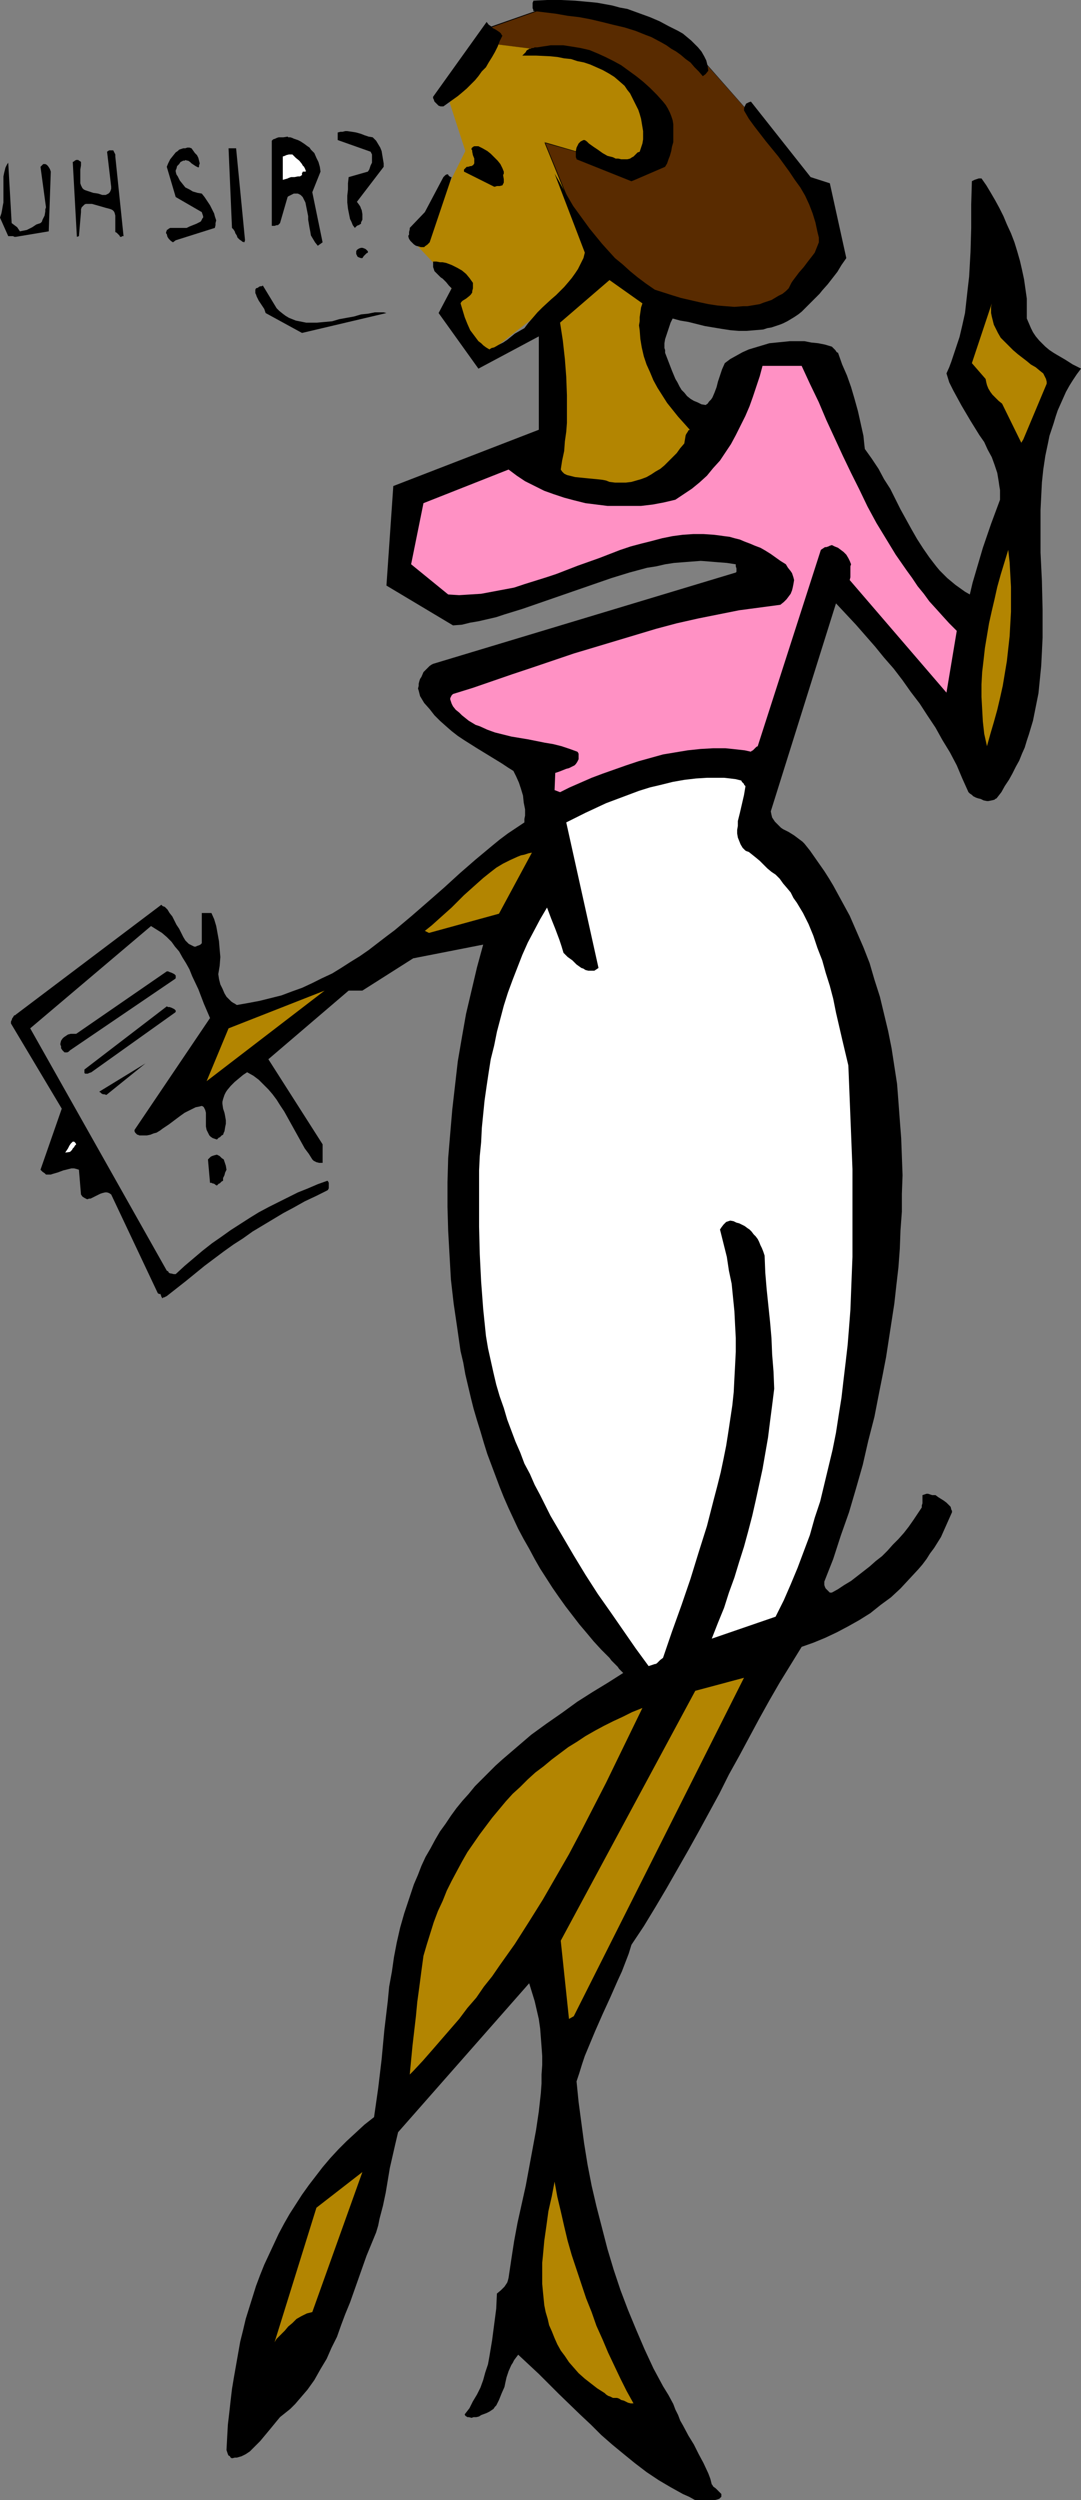
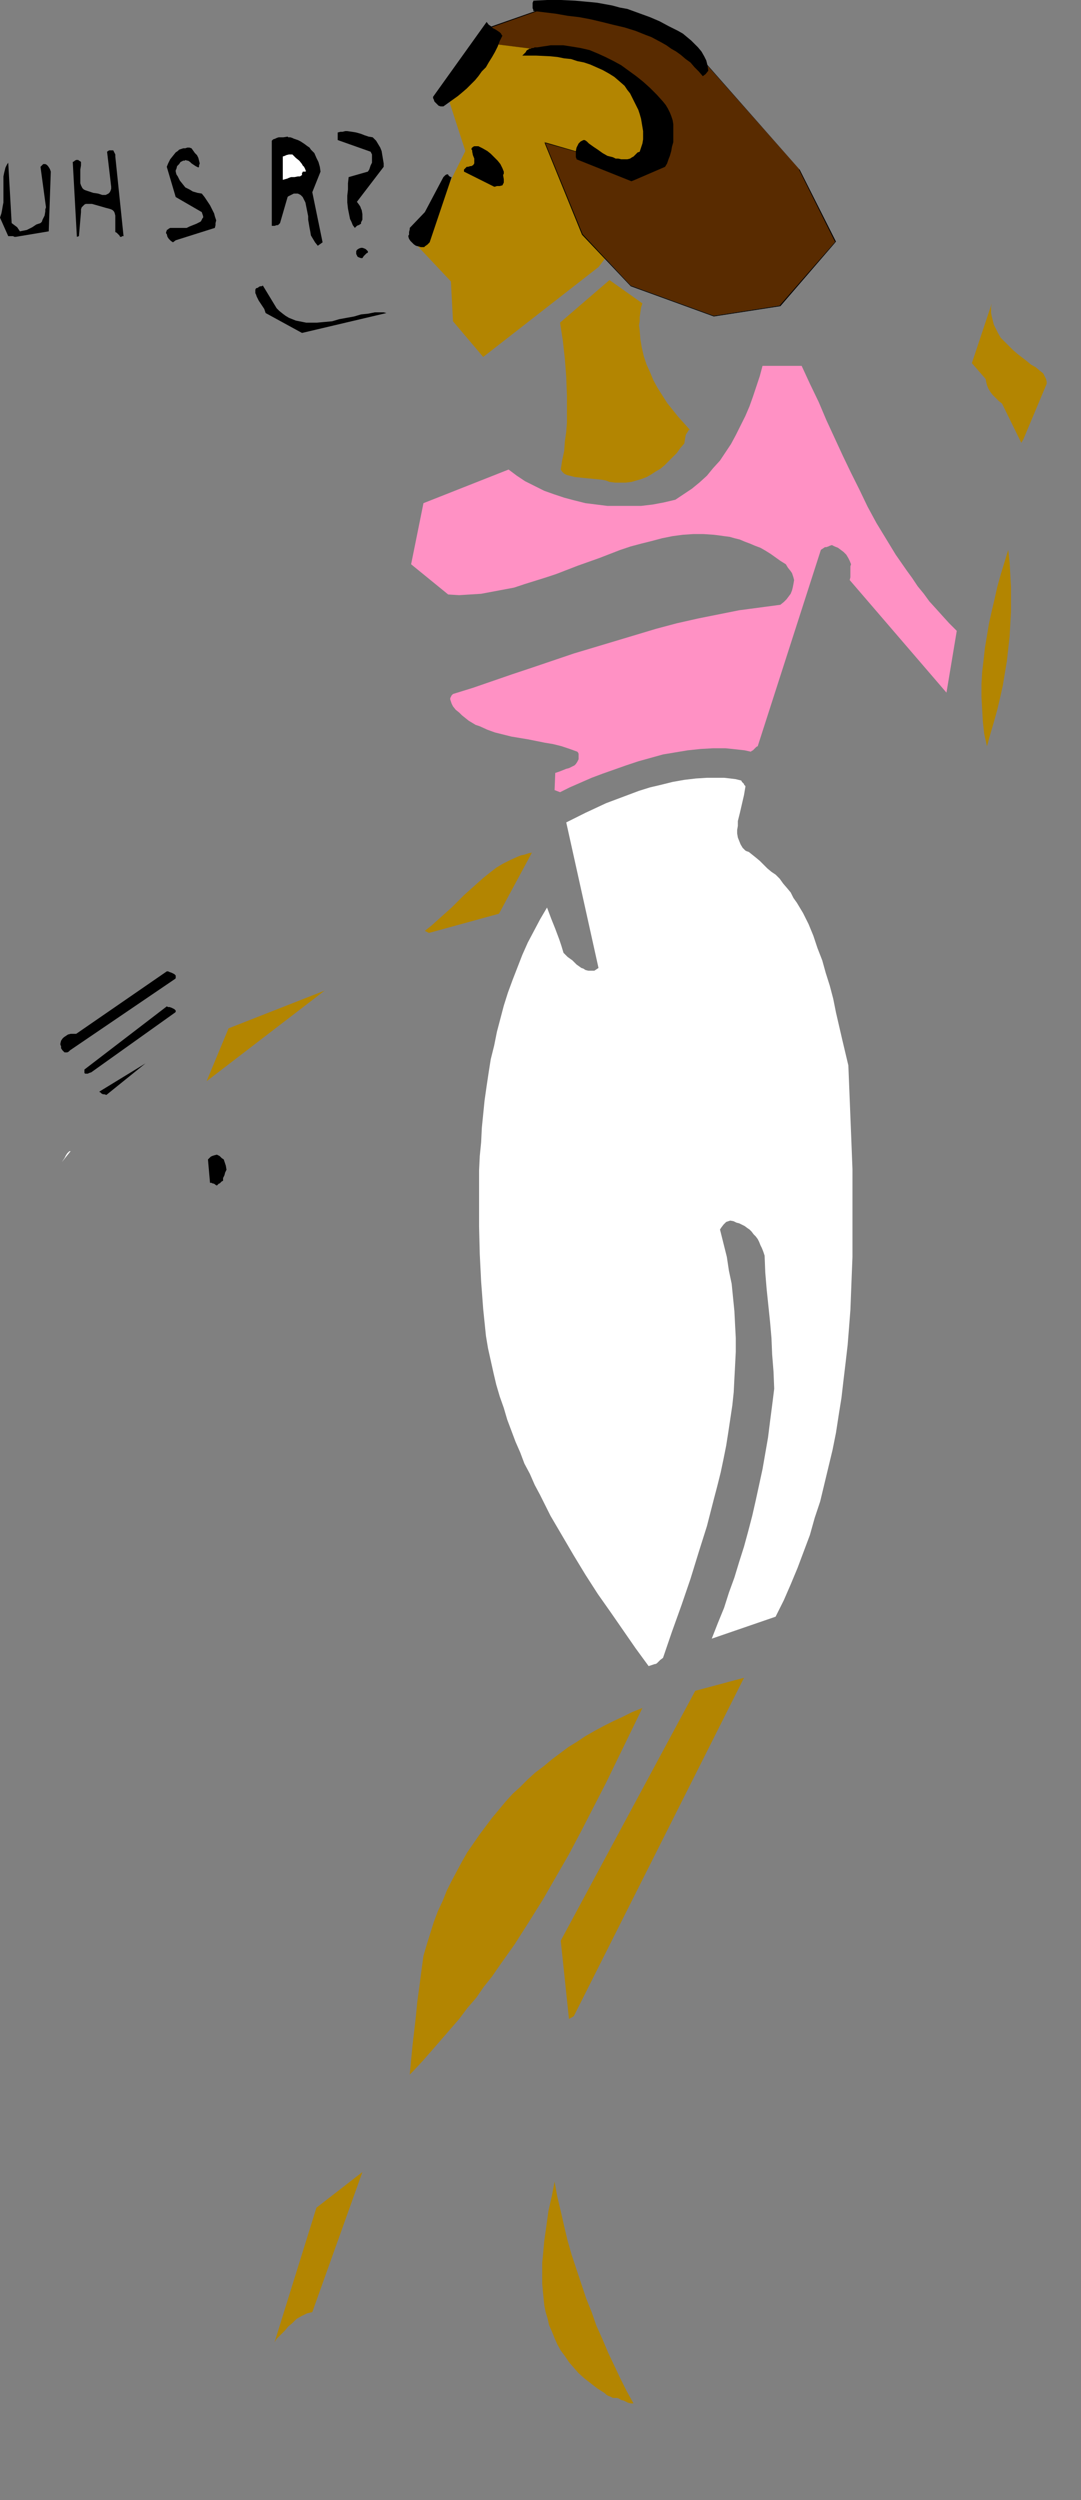
<svg xmlns="http://www.w3.org/2000/svg" xmlns:ns1="http://sodipodi.sourceforge.net/DTD/sodipodi-0.dtd" xmlns:ns2="http://www.inkscape.org/namespaces/inkscape" version="1.0" width="67.356mm" height="155.711mm" id="svg34" ns1:docname="Uh Sir.wmf">
  <rect width="100%" height="100%" fill="#808080" stroke="none" />
  <ns1:namedview id="namedview34" pagecolor="#ffffff" bordercolor="#000000" borderopacity="0.25" ns2:showpageshadow="2" ns2:pageopacity="0.0" ns2:pagecheckerboard="0" ns2:deskcolor="#d1d1d1" ns2:document-units="mm" />
  <defs id="defs1">
    <pattern id="WMFhbasepattern" patternUnits="userSpaceOnUse" width="6" height="6" x="0" y="0" />
  </defs>
  <path style="fill:#b38501;fill-opacity:1;fill-rule:evenodd;stroke:none" d="m 105.871,24.077 3.718,11.473 -11.153,22.461 7.758,8.241 0.485,9.372 7.112,8.403 27.155,-21.168 21.982,-28.44 -14.87,-22.946 -32.812,-3.717 z" id="path1" />
  <path style="fill:#592b00;fill-opacity:1;fill-rule:evenodd;stroke:none" d="m 116.377,10.342 16.487,2.101 15.194,5.494 6.465,16.967 -4.041,5.009 -22.144,-6.302 8.89,21.492 11.314,12.119 19.558,7.11 15.679,-2.424 L 196.709,56.88 188.304,39.913 164.221,12.766 141.43,2.424 128.014,1.939 114.76,6.625 Z" id="path2" />
  <path style="fill:#000000;fill-opacity:1;fill-rule:evenodd;stroke:none" d="m 116.215,10.342 16.648,2.101 v 0 l 15.194,5.494 v 0 l 6.304,16.967 v 0 l -3.879,5.009 v 0 l -22.306,-6.464 8.89,21.815 11.476,12.119 19.558,7.11 15.679,-2.424 L 196.871,56.88 188.304,39.913 164.221,12.604 141.43,2.262 128.014,1.939 l -13.416,4.686 1.616,3.717 h 0.162 L 114.76,6.625 V 6.787 l 13.254,-4.686 v 0 l 13.416,0.323 v 0 L 164.221,12.766 v 0 l 24.084,27.147 h -0.162 l 8.567,17.129 v -0.162 l -13.092,15.028 h 0.162 l -15.679,2.424 v 0 l -19.558,-7.11 v 0 L 137.228,55.103 v 0 l -8.89,-21.653 -0.162,0.162 22.306,6.302 4.041,-5.009 -6.465,-16.967 -15.194,-5.494 -16.487,-2.101 v 0 z" id="path3" />
-   <path style="fill:#000000;fill-opacity:1;fill-rule:evenodd;stroke:none" d="m 163.736,588.515 h 4.526 l 0.647,-0.162 0.485,-0.162 0.323,-0.323 0.162,-0.162 v -0.162 -0.323 -0.162 l -0.323,-0.323 -0.485,-0.485 -0.485,-0.485 -0.647,-0.485 -0.162,-0.323 -0.162,-0.162 -0.323,-1.293 -0.485,-1.293 -1.131,-2.424 -1.131,-2.101 -1.131,-2.262 -1.293,-2.101 -1.293,-2.424 -0.647,-1.131 -0.485,-1.293 -0.647,-1.293 -0.485,-1.293 -1.131,-2.101 -1.293,-2.101 -1.131,-2.101 -1.131,-2.101 -2.101,-4.525 -1.94,-4.525 -1.94,-4.686 -1.778,-4.686 -1.616,-4.848 -1.455,-4.848 -1.293,-5.009 -1.293,-5.009 -1.131,-4.848 -0.97,-5.009 -0.808,-5.009 -0.647,-4.848 -0.647,-4.848 -0.485,-4.848 0.647,-1.939 0.647,-2.101 0.647,-1.939 0.808,-1.939 1.616,-3.878 1.778,-4.04 1.778,-3.878 1.778,-4.04 0.97,-2.101 0.808,-2.101 0.808,-2.101 0.647,-2.101 2.909,-4.363 2.748,-4.525 2.586,-4.363 2.586,-4.525 2.586,-4.525 2.425,-4.363 4.849,-8.888 2.263,-4.525 2.425,-4.363 4.687,-8.726 2.425,-4.363 2.425,-4.201 2.586,-4.201 2.586,-4.201 2.748,-0.97 2.748,-1.131 2.748,-1.293 2.748,-1.454 2.586,-1.454 2.586,-1.616 2.425,-1.939 2.425,-1.778 2.263,-2.101 2.101,-2.262 2.101,-2.262 0.97,-1.131 0.97,-1.293 0.808,-1.293 0.97,-1.293 0.808,-1.293 0.808,-1.293 0.647,-1.454 0.647,-1.454 0.647,-1.454 0.647,-1.454 v -0.323 l -0.162,-0.323 -0.162,-0.646 -0.485,-0.485 -0.485,-0.485 -0.647,-0.485 -1.293,-0.808 -0.647,-0.485 h -0.162 -0.323 -0.323 l -0.485,-0.162 -0.485,-0.162 h -0.323 l -0.485,0.162 -0.485,0.162 v 1.293 0.646 l -0.162,0.485 v 0.485 l -0.97,1.454 -0.97,1.454 -1.131,1.616 -1.131,1.454 -1.293,1.454 -1.293,1.293 -1.293,1.454 -1.293,1.293 -1.455,1.131 -1.455,1.293 -1.455,1.131 -1.455,1.131 -1.455,1.131 -1.616,0.97 -1.455,0.97 -1.455,0.808 h -0.485 l -0.323,-0.323 -0.323,-0.323 -0.323,-0.323 -0.162,-0.323 -0.162,-0.485 v -0.323 -0.485 l 2.101,-5.333 1.778,-5.494 1.94,-5.494 1.616,-5.494 1.616,-5.656 1.293,-5.656 1.455,-5.656 1.131,-5.817 0.808,-4.04 0.808,-4.201 0.647,-4.201 0.647,-4.201 0.647,-4.201 0.485,-4.363 0.485,-4.201 0.323,-4.363 0.162,-4.363 0.323,-4.363 v -4.201 l 0.162,-4.363 -0.162,-4.363 -0.162,-4.363 -0.323,-4.201 -0.323,-4.363 -0.323,-4.201 -0.647,-4.201 -0.647,-4.201 -0.808,-4.04 -0.97,-4.04 -0.97,-4.04 -1.293,-4.04 -1.131,-3.878 -1.455,-3.717 -1.616,-3.717 -1.616,-3.717 -1.94,-3.555 -1.94,-3.555 -0.97,-1.616 -1.131,-1.778 -1.131,-1.616 -1.131,-1.616 -1.131,-1.616 -1.293,-1.616 -0.485,-0.485 -0.647,-0.485 -1.293,-0.97 -1.293,-0.808 -1.293,-0.646 -0.485,-0.323 -0.485,-0.485 -0.485,-0.485 -0.485,-0.485 -0.323,-0.485 -0.323,-0.485 -0.162,-0.646 -0.162,-0.808 15.355,-48.962 v 0 l 4.687,5.009 2.263,2.585 2.263,2.585 2.101,2.585 2.263,2.585 2.101,2.747 1.94,2.747 2.101,2.747 1.778,2.747 1.94,2.909 1.616,2.909 1.778,2.909 1.616,3.07 1.293,3.07 1.455,3.232 0.323,0.323 0.485,0.323 0.323,0.323 0.647,0.323 0.485,0.162 0.647,0.162 0.647,0.323 0.808,0.162 h 0.162 0.162 l 0.808,-0.162 0.647,-0.162 0.162,-0.162 0.323,-0.162 1.131,-1.454 0.808,-1.454 0.97,-1.454 0.808,-1.454 0.808,-1.616 0.808,-1.454 0.647,-1.616 0.647,-1.454 0.485,-1.616 0.485,-1.454 0.485,-1.616 0.485,-1.616 0.647,-3.232 0.647,-3.232 0.323,-3.232 0.323,-3.232 0.162,-3.232 0.162,-3.393 v -3.393 -3.232 l -0.162,-6.787 -0.323,-6.625 v -3.393 -3.232 -3.393 l 0.162,-3.232 0.162,-3.232 0.323,-3.07 0.485,-3.232 0.647,-3.07 0.323,-1.616 0.485,-1.454 0.485,-1.454 0.485,-1.616 0.485,-1.454 0.647,-1.454 0.647,-1.454 0.647,-1.454 0.808,-1.454 0.808,-1.293 0.97,-1.454 0.97,-1.293 -0.97,-0.485 -0.97,-0.485 -1.778,-1.131 -1.94,-1.131 -0.808,-0.485 -0.97,-0.646 -0.97,-0.808 -0.647,-0.646 -0.808,-0.808 -0.808,-0.97 -0.647,-0.97 -0.485,-0.97 -0.485,-1.131 -0.485,-1.131 v -2.262 -2.424 l -0.323,-2.262 -0.323,-2.262 -0.485,-2.262 -0.485,-2.101 -0.647,-2.262 -0.647,-2.101 -0.808,-2.101 -0.97,-2.101 -0.808,-1.939 -0.97,-1.939 -0.97,-1.778 -1.131,-1.939 -0.97,-1.616 -1.131,-1.616 h -0.647 l -0.485,0.162 -0.485,0.162 -0.323,0.162 -0.323,0.162 -0.162,5.494 v 5.494 l -0.162,5.656 -0.162,2.909 -0.162,2.909 -0.323,2.747 -0.323,2.909 -0.323,2.909 -0.647,2.909 -0.647,2.747 -0.97,2.909 -0.97,2.909 -0.485,1.293 -0.647,1.454 0.647,2.101 0.97,1.939 0.97,1.778 0.97,1.778 2.101,3.555 2.101,3.393 1.131,1.616 0.808,1.778 0.97,1.778 0.647,1.778 0.323,0.97 0.323,0.97 0.162,0.97 0.162,0.97 0.162,1.131 0.162,0.97 v 1.131 1.131 l -2.101,5.656 -1.94,5.656 -0.808,2.747 -0.808,2.747 -0.808,2.747 -0.647,2.747 -1.131,-0.646 -1.131,-0.808 -1.131,-0.808 -0.97,-0.808 -0.97,-0.808 -0.808,-0.808 -0.97,-0.97 -0.808,-0.97 -1.616,-2.101 -1.455,-2.101 -1.455,-2.262 -1.293,-2.262 -2.586,-4.686 -2.425,-4.848 -1.455,-2.262 -1.293,-2.424 -1.616,-2.424 -1.616,-2.262 -0.162,-1.454 -0.162,-1.616 -0.323,-1.454 -0.323,-1.454 -0.647,-2.909 -0.808,-2.909 -0.808,-2.747 -0.97,-2.747 -1.131,-2.585 -0.97,-2.747 -0.323,-0.162 -0.323,-0.485 -0.323,-0.323 -0.485,-0.485 -1.616,-0.485 -1.616,-0.323 -1.616,-0.162 -1.616,-0.323 h -1.616 -1.778 l -1.616,0.162 -1.616,0.162 -1.616,0.162 -1.616,0.485 -1.616,0.485 -1.616,0.485 -1.455,0.646 -1.455,0.808 -1.455,0.808 -1.293,0.97 -0.647,1.454 -0.485,1.454 -0.485,1.454 -0.323,1.293 -0.485,1.293 -0.485,1.131 -0.323,0.485 -0.485,0.485 -0.323,0.485 -0.485,0.323 -0.97,-0.162 -0.97,-0.485 -0.808,-0.323 -0.808,-0.485 -0.808,-0.646 -0.647,-0.808 -0.647,-0.646 -0.485,-0.808 -0.485,-0.97 -0.485,-0.808 -0.808,-1.939 -0.808,-2.101 -0.808,-2.101 V 82.411 l -0.162,-0.485 v -1.131 l 0.162,-0.97 0.323,-0.97 0.323,-0.97 0.323,-0.97 0.323,-0.97 0.485,-0.97 1.778,0.485 1.94,0.323 3.879,0.97 1.94,0.323 1.94,0.323 2.101,0.323 1.94,0.162 h 1.94 l 1.94,-0.162 1.94,-0.162 0.97,-0.323 0.97,-0.162 0.97,-0.323 0.97,-0.323 0.808,-0.323 0.97,-0.485 0.808,-0.485 0.808,-0.485 0.97,-0.646 0.808,-0.646 0.97,-0.97 0.808,-0.808 0.808,-0.808 0.808,-0.808 0.808,-0.808 0.647,-0.808 1.293,-1.454 1.131,-1.454 1.131,-1.454 0.97,-1.616 1.131,-1.616 -3.879,-17.613 -4.526,-1.454 -14.062,-17.775 -0.485,0.162 -0.323,0.162 -0.323,0.162 -0.162,0.323 -0.162,0.323 -0.162,0.485 v 0.323 0.162 l 1.131,1.939 1.293,1.778 2.748,3.555 1.455,1.778 1.455,1.778 1.293,1.778 1.293,1.778 1.293,1.939 1.293,1.778 1.131,1.939 0.97,2.101 0.808,2.101 0.647,2.101 0.485,2.262 0.323,1.293 v 1.131 l -0.323,0.808 -0.323,0.808 -0.323,0.808 -0.485,0.646 -1.131,1.454 -0.97,1.293 -1.131,1.293 -0.97,1.293 -0.485,0.646 -0.323,0.485 -0.323,0.646 -0.323,0.646 -0.647,0.646 -0.808,0.646 -0.97,0.485 -0.808,0.485 -0.808,0.485 -0.97,0.323 -0.97,0.323 -0.808,0.323 -0.97,0.162 -0.97,0.162 -0.97,0.162 h -0.97 l -2.101,0.162 -2.101,-0.162 -1.94,-0.162 -2.101,-0.323 -2.263,-0.485 -2.101,-0.485 -2.101,-0.485 -2.101,-0.646 -4.041,-1.293 -2.101,-1.454 -1.94,-1.454 -1.778,-1.454 -1.778,-1.616 -1.778,-1.454 -1.616,-1.778 -1.455,-1.616 -1.455,-1.778 -1.455,-1.778 -1.293,-1.778 -1.293,-1.778 -1.293,-1.778 -1.131,-1.939 -1.131,-1.939 -0.97,-1.778 -1.131,-1.939 7.112,18.583 -0.323,1.293 -0.647,1.293 -0.647,1.293 -0.647,0.97 -0.808,1.131 -0.808,0.97 -0.97,1.131 -0.97,0.97 -0.97,0.97 -1.131,0.97 -2.101,1.939 -1.131,1.131 -0.97,1.131 -1.131,1.293 -0.97,1.293 -1.131,0.646 -1.131,0.646 -1.778,1.454 -0.97,0.646 -0.97,0.485 -1.131,0.646 -0.647,0.162 -0.485,0.323 -0.808,-0.485 -0.647,-0.485 -0.485,-0.485 -0.647,-0.485 -0.485,-0.646 -0.97,-1.293 -0.485,-0.646 -0.647,-1.454 -0.647,-1.616 -0.485,-1.616 -0.485,-1.616 0.162,-0.323 0.323,-0.323 0.808,-0.485 0.808,-0.646 0.323,-0.323 0.323,-0.485 v -0.162 -0.162 l 0.162,-0.646 v -0.646 -0.646 l -0.808,-1.131 -0.808,-0.97 -0.97,-0.808 -1.131,-0.646 -0.647,-0.323 -0.647,-0.323 -1.293,-0.485 -0.808,-0.162 h -0.647 l -0.808,-0.162 h -0.808 v 0.97 0.323 l 0.162,0.485 0.162,0.485 0.323,0.323 0.323,0.323 0.323,0.323 0.485,0.485 0.485,0.323 0.485,0.485 0.323,0.323 0.647,0.808 0.647,0.646 -3.071,5.817 9.375,13.089 14.224,-7.595 v 21.976 l -34.267,13.25 -1.616,23.431 15.679,9.372 2.101,-0.162 1.94,-0.485 1.94,-0.323 2.101,-0.485 2.101,-0.485 1.94,-0.646 4.202,-1.293 4.202,-1.454 4.202,-1.454 8.405,-2.909 4.202,-1.454 4.202,-1.293 4.202,-1.131 2.101,-0.323 2.101,-0.485 2.101,-0.323 2.101,-0.162 2.101,-0.162 2.101,-0.162 2.101,0.162 1.94,0.162 2.101,0.162 2.101,0.323 v 0.485 l 0.162,0.485 v 0.485 0.323 l -0.162,0.162 -71.281,21.492 -0.323,0.162 -0.485,0.323 -0.647,0.646 -0.808,0.808 -0.485,1.131 -0.323,0.485 -0.162,0.485 -0.162,0.646 v 0.485 l -0.162,0.646 0.162,0.485 0.162,0.646 0.162,0.646 0.97,1.616 1.293,1.454 1.131,1.454 1.293,1.293 1.455,1.293 1.293,1.131 1.455,1.131 1.455,0.97 3.071,1.939 2.909,1.778 2.909,1.778 1.455,0.97 1.293,0.808 0.647,1.293 0.647,1.454 0.485,1.454 0.485,1.616 0.162,1.616 0.323,1.616 v 0.808 0.646 l -0.162,0.808 v 0.808 l -1.94,1.293 -1.94,1.293 -1.94,1.454 -1.778,1.454 -3.879,3.232 -3.718,3.232 -3.718,3.393 -3.879,3.393 -3.718,3.232 -4.041,3.393 -1.94,1.454 -2.101,1.616 -2.101,1.616 -2.101,1.454 -2.101,1.293 -2.263,1.454 -2.101,1.293 -2.425,1.131 -2.263,1.131 -2.425,1.131 -2.263,0.808 -2.586,0.97 -2.586,0.646 -2.586,0.646 -2.586,0.485 -2.748,0.485 -0.485,-0.323 -0.323,-0.162 -0.485,-0.323 -0.323,-0.323 -0.808,-0.808 -0.485,-0.808 -0.485,-1.131 -0.485,-0.97 -0.323,-1.293 -0.162,-1.131 0.162,-0.97 0.162,-0.97 0.162,-2.101 -0.162,-1.778 -0.162,-1.939 -0.323,-1.778 -0.323,-1.778 -0.485,-1.616 -0.647,-1.454 h -2.263 v 7.11 l -0.323,0.323 -0.323,0.162 -0.485,0.162 -0.323,0.162 h -0.323 l -0.323,-0.162 -0.323,-0.162 -0.323,-0.162 -0.323,-0.162 -0.323,-0.323 -0.485,-0.485 -0.485,-0.808 -0.485,-0.97 -0.485,-0.97 -0.647,-0.97 -0.97,-1.939 -0.647,-0.808 -0.485,-0.808 -0.647,-0.646 -0.485,-0.162 -0.323,-0.323 -34.267,25.855 -0.162,0.162 H 3.394 l -0.162,0.162 -0.162,0.323 -0.162,0.162 -0.162,0.485 -0.162,0.323 v 0.485 l 11.961,20.037 -5.011,14.382 0.323,0.323 0.162,0.162 0.485,0.323 0.323,0.323 h 0.485 0.647 l 0.485,-0.162 1.131,-0.323 1.293,-0.485 1.293,-0.323 0.647,-0.162 h 0.647 l 0.647,0.162 0.485,0.162 0.485,5.817 0.323,0.485 0.485,0.323 0.323,0.162 0.323,0.162 0.485,-0.162 h 0.323 l 0.97,-0.485 0.97,-0.485 0.323,-0.162 0.485,-0.162 0.647,-0.162 h 0.485 l 0.485,0.162 0.485,0.323 10.991,23.269 0.323,0.162 h 0.162 0.162 v 0.162 l 0.162,0.323 v 0 0.162 l 0.162,0.162 v 0.162 h 0.162 l 0.162,-0.162 h 0.162 l 0.323,-0.162 0.323,-0.162 4.526,-3.555 4.364,-3.555 4.526,-3.393 2.263,-1.616 2.263,-1.454 2.263,-1.616 2.425,-1.454 2.425,-1.454 2.425,-1.454 2.425,-1.293 2.586,-1.454 2.748,-1.293 2.586,-1.293 0.162,-0.162 0.162,-0.323 v -0.323 -0.323 -0.646 l -0.162,-0.323 -0.162,-0.162 -2.263,0.808 -2.263,0.97 -2.425,0.97 -2.263,1.131 -2.263,1.131 -2.263,1.131 -2.425,1.293 -2.101,1.293 -2.263,1.454 -2.263,1.454 -2.263,1.616 -2.101,1.454 -2.263,1.778 -2.101,1.778 -2.101,1.778 -2.101,1.939 h -0.485 l -0.647,-0.162 h -0.162 l -0.323,-0.162 -0.162,-0.323 -0.323,-0.162 -32.165,-57.042 28.448,-24.077 1.293,0.808 1.293,0.808 1.131,0.97 1.131,1.131 0.808,1.131 0.97,1.131 0.808,1.454 0.808,1.293 0.808,1.454 0.647,1.616 1.455,3.07 1.293,3.393 1.455,3.393 -17.78,26.339 v 0.323 l 0.162,0.323 0.162,0.162 0.323,0.323 h 0.162 l 0.323,0.162 h 0.485 0.323 0.97 l 0.808,-0.162 0.808,-0.323 0.647,-0.162 0.808,-0.485 0.647,-0.485 1.455,-0.97 1.293,-0.97 1.293,-0.97 1.131,-0.808 1.293,-0.646 0.647,-0.323 0.647,-0.323 0.808,-0.162 0.647,-0.162 0.323,0.162 0.162,0.162 0.162,0.323 0.162,0.323 0.162,0.646 v 0.808 1.616 0.808 l 0.162,0.808 0.162,0.323 0.162,0.323 0.162,0.323 0.162,0.323 0.323,0.323 0.485,0.323 0.485,0.162 0.485,0.162 0.162,-0.162 0.162,-0.162 0.162,-0.162 h 0.162 v 0 l 0.162,-0.162 0.162,-0.162 0.162,-0.162 0.323,-0.162 0.162,-0.485 0.162,-0.323 0.162,-0.97 0.162,-0.808 v -0.808 l -0.162,-0.97 -0.162,-0.808 -0.162,-0.485 -0.162,-0.485 -0.162,-1.131 v -0.485 l 0.162,-0.646 0.162,-0.485 0.162,-0.485 0.323,-0.646 0.323,-0.485 0.808,-0.97 0.97,-0.97 0.97,-0.808 0.97,-0.808 0.97,-0.646 1.455,0.808 1.293,0.97 1.131,1.131 1.131,1.131 0.97,1.131 0.97,1.293 0.808,1.293 0.97,1.454 1.616,2.909 1.616,2.909 1.616,2.909 0.97,1.293 0.808,1.293 0.162,0.162 0.162,0.162 0.323,0.162 0.323,0.162 0.647,0.162 h 0.808 v -4.363 L 63.199,249.335 82.11,233.176 h 3.233 l 11.961,-7.595 16.487,-3.232 -1.455,5.333 -1.293,5.494 -1.293,5.494 -0.97,5.494 -0.97,5.656 -0.647,5.656 -0.647,5.656 -0.485,5.656 -0.485,5.817 -0.162,5.656 v 5.817 l 0.162,5.656 0.323,5.817 0.323,5.656 0.647,5.656 0.808,5.494 0.808,5.656 0.647,2.747 0.485,2.747 0.647,2.747 0.647,2.747 0.647,2.585 0.808,2.747 0.808,2.585 0.808,2.747 0.808,2.585 0.97,2.585 0.97,2.585 0.97,2.585 0.97,2.424 1.131,2.585 1.131,2.424 1.131,2.424 1.293,2.424 1.293,2.262 1.293,2.424 1.293,2.262 1.455,2.262 1.455,2.262 1.455,2.101 1.616,2.262 1.616,2.101 1.616,2.101 1.778,2.101 1.616,1.939 1.778,1.939 1.94,1.939 0.485,0.646 0.647,0.646 0.485,0.485 0.323,0.323 0.323,0.485 0.323,0.323 0.647,0.646 -3.556,2.262 -3.718,2.262 -3.556,2.262 -3.556,2.585 -3.718,2.585 -3.556,2.585 -3.394,2.909 -3.394,2.909 -1.616,1.454 -1.616,1.616 -1.616,1.616 -1.616,1.616 -1.455,1.778 -1.455,1.616 -1.455,1.778 -1.293,1.778 -1.293,1.939 -1.293,1.778 -1.131,1.939 -1.131,2.101 -1.131,1.939 -0.97,2.101 -0.808,2.101 -0.97,2.262 -1.131,3.393 -1.131,3.393 -0.97,3.393 -0.808,3.555 -0.647,3.393 -0.485,3.393 -0.647,3.555 -0.323,3.393 -0.808,6.787 -0.647,6.948 -0.808,6.787 -0.485,3.393 -0.485,3.393 -2.263,1.778 -2.101,1.939 -2.101,1.939 -1.94,1.939 -1.94,2.101 -1.778,2.101 -1.616,2.101 -1.616,2.101 -1.616,2.262 -1.455,2.262 -1.455,2.262 -1.293,2.262 -1.293,2.424 -1.131,2.424 -1.131,2.424 -1.131,2.424 -0.97,2.424 -0.97,2.585 -0.808,2.585 -0.808,2.585 -0.808,2.585 -0.647,2.747 -0.647,2.585 -0.485,2.747 -0.485,2.747 -0.485,2.747 -0.485,2.909 -0.323,2.747 -0.323,2.909 -0.323,2.747 -0.162,2.909 -0.162,3.07 0.162,0.485 0.162,0.485 0.162,0.323 0.323,0.162 0.162,0.323 0.323,0.162 0.647,-0.162 h 0.485 l 1.131,-0.323 0.97,-0.485 0.97,-0.646 0.808,-0.808 0.808,-0.808 0.808,-0.808 0.808,-0.97 1.616,-1.939 1.455,-1.778 0.808,-0.97 0.808,-0.646 0.808,-0.646 0.808,-0.646 1.131,-1.131 0.97,-1.131 0.97,-1.131 0.97,-1.131 0.808,-1.131 0.808,-1.131 1.455,-2.585 1.455,-2.424 1.131,-2.585 1.293,-2.585 0.97,-2.747 0.97,-2.585 1.131,-2.747 1.94,-5.494 1.94,-5.494 1.131,-2.747 1.131,-2.747 0.485,-1.616 0.323,-1.616 0.808,-3.07 0.647,-3.07 0.485,-2.909 0.485,-2.909 1.293,-5.656 0.647,-2.747 30.872,-35.065 0.647,2.101 0.647,2.101 0.485,2.101 0.485,2.101 0.323,2.262 0.162,2.101 0.162,2.101 0.162,2.262 v 2.101 l -0.162,2.262 v 2.101 l -0.162,2.262 -0.485,4.363 -0.647,4.363 -0.808,4.363 -0.808,4.363 -0.808,4.363 -0.97,4.363 -0.97,4.363 -0.808,4.363 -0.647,4.201 -0.647,4.363 -0.162,0.646 -0.162,0.485 -0.323,0.485 -0.323,0.485 -0.808,0.808 -0.97,0.808 -0.162,3.555 -0.485,3.717 -0.485,3.717 -0.323,1.939 -0.323,1.939 -0.323,1.778 -0.647,1.939 -0.485,1.778 -0.647,1.778 -0.808,1.616 -0.97,1.616 -0.808,1.616 -1.131,1.454 0.162,0.323 0.485,0.323 h 0.323 l 0.647,0.162 0.485,-0.162 h 0.647 l 0.647,-0.162 0.485,-0.323 1.293,-0.485 0.647,-0.323 0.485,-0.323 0.485,-0.323 0.323,-0.485 0.323,-0.323 0.162,-0.323 0.485,-0.97 0.323,-0.808 0.323,-0.808 0.647,-1.454 0.162,-0.808 0.323,-1.454 0.485,-1.454 0.647,-1.454 0.323,-0.485 0.323,-0.646 0.485,-0.646 0.485,-0.646 2.425,2.262 2.425,2.262 2.263,2.262 2.425,2.424 5.011,4.848 2.586,2.424 2.425,2.424 2.586,2.262 2.748,2.262 2.586,2.101 2.748,2.101 2.909,1.939 2.748,1.616 1.455,0.808 1.455,0.808 1.455,0.646 z" id="path4" />
  <path style="fill:#b38501;fill-opacity:1;fill-rule:evenodd;stroke:none" d="m 149.189,565.731 -1.616,-2.909 -1.455,-2.909 -1.455,-3.07 -1.455,-3.07 -1.293,-3.07 -1.455,-3.232 -1.131,-3.232 -1.293,-3.232 -1.131,-3.393 -1.131,-3.393 -1.131,-3.393 -0.97,-3.393 -0.808,-3.393 -0.808,-3.555 -0.808,-3.393 -0.647,-3.555 -0.647,3.393 -0.808,3.555 -0.485,3.555 -0.485,3.393 -0.323,3.555 -0.162,1.616 v 1.778 1.616 1.616 l 0.162,1.778 0.162,1.616 0.162,1.616 0.323,1.616 0.485,1.616 0.323,1.454 0.647,1.454 0.647,1.616 0.647,1.454 0.808,1.454 0.97,1.293 0.97,1.454 1.131,1.293 1.131,1.293 1.455,1.293 1.455,1.131 1.455,1.131 1.778,1.131 0.323,0.323 0.485,0.323 0.485,0.162 0.323,0.162 0.323,0.162 h 0.323 0.162 v 0 h 0.485 l 0.485,0.162 0.485,0.323 0.647,0.162 0.97,0.485 0.647,0.162 z" id="path5" />
  <path style="fill:#b38501;fill-opacity:1;fill-rule:evenodd;stroke:none" d="m 65.139,550.541 0.97,-0.97 0.97,-0.97 0.808,-0.97 0.97,-0.808 0.97,-0.97 1.131,-0.646 0.647,-0.323 0.647,-0.323 0.647,-0.162 0.647,-0.162 11.799,-32.965 -10.83,8.403 -9.86,31.672 z" id="path6" />
  <path style="fill:#b38501;fill-opacity:1;fill-rule:evenodd;stroke:none" d="m 97.304,487.52 2.263,-2.424 2.263,-2.585 2.101,-2.424 2.101,-2.424 2.101,-2.424 1.94,-2.585 2.101,-2.424 1.778,-2.585 1.94,-2.424 1.778,-2.585 3.556,-5.009 3.394,-5.333 3.233,-5.171 3.071,-5.332 3.071,-5.333 2.909,-5.494 2.909,-5.656 2.909,-5.656 2.748,-5.656 2.909,-5.979 2.909,-5.979 -2.425,0.97 -2.263,1.131 -2.101,0.97 -2.263,1.131 -2.101,1.131 -2.263,1.293 -1.94,1.293 -2.101,1.293 -1.94,1.454 -1.94,1.454 -1.94,1.616 -1.94,1.454 -1.778,1.616 -1.778,1.778 -1.778,1.616 -1.616,1.778 -1.616,1.939 -1.616,1.939 -1.455,1.939 -1.455,1.939 -1.455,2.101 -1.455,2.101 -1.293,2.262 -1.131,2.101 -1.293,2.424 -1.131,2.262 -0.97,2.424 -1.131,2.424 -0.97,2.585 -0.808,2.585 -0.808,2.585 -0.808,2.747 -0.485,3.555 -0.485,3.717 -0.485,3.555 -0.323,3.393 -0.808,6.948 -0.647,6.787 z" id="path7" />
  <path style="fill:#b38501;fill-opacity:1;fill-rule:evenodd;stroke:none" d="m 135.126,474.593 40.085,-79.664 -11.476,3.07 -31.68,58.819 1.94,18.421 z" id="path8" />
  <path style="fill:#ffffff;fill-opacity:1;fill-rule:evenodd;stroke:none" d="m 154.199,391.697 h 0.162 l 0.323,-0.162 0.323,-0.323 0.485,-0.485 0.647,-0.485 2.101,-6.14 2.263,-6.302 2.101,-6.14 1.94,-6.302 1.94,-6.14 1.616,-6.302 0.808,-3.07 0.808,-3.232 0.647,-3.07 0.647,-3.232 0.485,-3.07 0.485,-3.232 0.485,-3.232 0.323,-3.07 0.162,-3.232 0.162,-3.07 0.162,-3.232 v -3.232 l -0.162,-3.07 -0.162,-3.232 -0.323,-3.232 -0.323,-3.232 -0.647,-3.07 -0.485,-3.232 -0.808,-3.232 -0.808,-3.232 0.323,-0.485 0.485,-0.646 0.323,-0.323 0.323,-0.323 0.485,-0.162 0.485,-0.162 0.808,0.162 0.647,0.323 0.647,0.162 0.647,0.323 0.647,0.323 0.647,0.485 0.485,0.323 0.485,0.485 0.485,0.646 0.485,0.485 0.485,0.646 0.323,0.646 0.323,0.808 0.323,0.646 0.323,0.808 0.323,0.97 0.162,4.04 0.323,3.878 0.808,7.756 0.323,3.717 0.162,3.878 0.323,4.04 0.162,4.04 -0.485,3.878 -0.485,3.717 -0.485,3.878 -0.647,3.717 -0.647,3.717 -0.808,3.717 -0.808,3.717 -0.808,3.555 -0.97,3.717 -0.97,3.555 -1.131,3.555 -1.131,3.717 -1.293,3.555 -1.131,3.555 -1.455,3.555 -1.455,3.717 15.032,-5.171 1.94,-3.878 1.616,-3.717 1.616,-3.878 1.455,-3.878 1.455,-3.878 1.131,-4.04 1.293,-3.878 0.97,-4.04 0.97,-4.04 0.97,-4.04 0.808,-4.04 0.647,-4.201 0.647,-4.04 0.485,-4.201 0.485,-4.04 0.485,-4.201 0.323,-4.04 0.323,-4.201 0.162,-4.201 0.162,-4.201 0.162,-4.04 v -4.201 -8.241 -8.241 l -0.323,-8.241 -0.323,-8.08 -0.323,-8.08 -1.455,-6.14 -1.455,-6.302 -0.647,-3.232 -0.808,-3.07 -0.97,-3.07 -0.808,-2.909 -1.131,-2.909 -0.97,-2.909 -1.131,-2.747 -1.293,-2.585 -1.455,-2.424 -0.808,-1.131 -0.647,-1.293 -0.808,-0.97 -0.97,-1.131 -0.808,-1.131 -0.97,-0.97 -0.97,-0.646 -0.97,-0.808 -0.97,-0.97 -0.808,-0.808 -0.97,-0.808 -0.808,-0.646 -0.808,-0.646 -0.485,-0.162 -0.323,-0.162 -0.647,-0.646 -0.485,-0.808 -0.323,-0.808 -0.323,-0.808 -0.162,-0.97 v -0.808 l 0.162,-0.97 v -1.131 l 0.485,-1.939 0.485,-2.101 0.485,-2.101 0.162,-0.97 0.162,-0.97 v -0.162 l -0.162,-0.162 -0.162,-0.162 v -0.162 0 l -0.162,-0.162 v 0 l -0.162,-0.162 -0.162,-0.162 -0.162,-0.323 -1.293,-0.323 -1.293,-0.162 -1.455,-0.162 h -1.293 -1.293 -1.455 l -2.586,0.162 -2.748,0.323 -2.748,0.485 -2.586,0.646 -2.748,0.646 -2.586,0.808 -2.586,0.97 -2.586,0.97 -2.586,0.97 -2.425,1.131 -2.425,1.131 -2.263,1.131 -2.263,1.131 7.597,34.257 -0.485,0.323 -0.485,0.323 h -0.485 -0.485 -0.485 l -0.647,-0.162 -0.485,-0.323 -0.485,-0.162 -1.131,-0.808 -0.97,-0.97 -1.131,-0.808 -0.97,-0.97 -0.485,-1.616 -0.485,-1.454 -0.485,-1.293 -0.485,-1.293 -0.97,-2.424 -0.97,-2.585 -1.616,2.747 -1.455,2.747 -1.455,2.747 -1.293,2.909 -1.131,2.909 -1.131,2.909 -1.131,3.07 -0.97,3.07 -0.808,3.07 -0.808,3.07 -0.647,3.232 -0.808,3.232 -0.485,3.07 -0.485,3.232 -0.485,3.393 -0.323,3.232 -0.323,3.232 -0.162,3.393 -0.323,3.232 -0.162,3.393 v 3.232 3.393 6.625 l 0.162,6.464 0.323,6.464 0.485,6.464 0.647,6.302 0.485,2.909 0.647,2.909 0.647,2.909 0.647,2.747 0.808,2.747 0.97,2.747 0.808,2.747 0.97,2.585 0.97,2.585 1.131,2.585 0.97,2.585 1.293,2.424 1.131,2.585 1.293,2.424 2.425,4.848 2.748,4.686 2.748,4.686 2.748,4.525 2.909,4.525 3.071,4.363 2.909,4.201 2.909,4.201 3.071,4.201 z" id="path9" />
  <path style="fill:#000000;fill-opacity:1;fill-rule:evenodd;stroke:none" d="m 51.076,279.068 0.162,-0.162 0.162,-0.162 0.162,-0.162 h 0.162 v 0 l 0.162,-0.162 v 0 l 0.162,-0.162 0.162,-0.162 0.323,-0.162 v -0.323 -0.323 l 0.323,-0.646 0.162,-0.646 0.323,-0.646 -0.162,-0.97 -0.162,-0.485 -0.162,-0.485 -0.162,-0.485 -0.485,-0.323 -0.485,-0.485 -0.323,-0.162 -0.323,-0.162 -0.647,0.162 -0.485,0.162 -0.323,0.162 -0.162,0.162 -0.323,0.323 -0.162,0.162 0.485,5.494 h 0.323 l 0.323,0.162 h 0.162 l 0.323,0.162 0.162,0.162 z" id="path10" />
-   <path style="fill:#ffffff;fill-opacity:1;fill-rule:evenodd;stroke:none" d="m 16.487,271.15 0.162,-0.162 v 0 l 0.162,-0.162 0.162,-0.162 0.162,-0.323 0.323,-0.323 0.162,-0.323 0.323,-0.323 -0.162,-0.323 -0.162,-0.162 -0.162,-0.162 h -0.162 -0.162 l -0.162,0.162 -0.323,0.323 -0.323,0.485 -0.323,0.646 -0.323,0.485 -0.323,0.485 z" id="path11" />
+   <path style="fill:#ffffff;fill-opacity:1;fill-rule:evenodd;stroke:none" d="m 16.487,271.15 0.162,-0.162 v 0 h -0.162 -0.162 l -0.162,0.162 -0.323,0.323 -0.323,0.485 -0.323,0.646 -0.323,0.485 -0.323,0.485 z" id="path11" />
  <path style="fill:#000000;fill-opacity:1;fill-rule:evenodd;stroke:none" d="m 25.053,257.738 9.213,-7.433 -10.83,6.625 v 0 0.162 h 0.162 l 0.162,0.162 0.162,0.162 0.323,0.162 h 0.323 z" id="path12" />
  <path style="fill:#b38501;fill-opacity:1;fill-rule:evenodd;stroke:none" d="m 48.652,254.506 27.801,-21.33 -22.629,8.888 z" id="path13" />
  <path style="fill:#000000;fill-opacity:1;fill-rule:evenodd;stroke:none" d="m 21.497,252.405 19.719,-14.058 0.162,-0.162 v -0.162 0 -0.162 l -0.323,-0.323 -0.323,-0.162 -0.323,-0.162 -0.485,-0.162 H 39.6 l -0.323,-0.162 -19.396,14.866 v 0.485 0.323 l 0.162,0.162 h 0.162 0.162 0.323 l 0.323,-0.162 z" id="path14" />
  <path style="fill:#000000;fill-opacity:1;fill-rule:evenodd;stroke:none" d="m 16.487,247.234 24.73,-16.805 0.162,-0.162 v -0.323 -0.162 -0.162 l -0.323,-0.323 -0.323,-0.162 -0.323,-0.162 -0.485,-0.162 -0.323,-0.162 h -0.323 l -21.336,14.705 h -0.647 -0.647 l -0.647,0.162 -0.485,0.323 -0.485,0.323 -0.323,0.323 -0.323,0.485 -0.162,0.646 v 0.162 0.162 l 0.162,0.323 v 0.485 l 0.323,0.485 0.323,0.323 0.162,0.162 h 0.162 0.323 0.162 l 0.323,-0.162 z" id="path15" />
  <path style="fill:#b38501;fill-opacity:1;fill-rule:evenodd;stroke:none" d="m 101.022,219.602 16.487,-4.525 7.758,-14.382 -0.808,0.162 -0.97,0.323 -0.808,0.162 -0.808,0.323 -1.778,0.808 -1.616,0.808 -1.616,0.97 -1.455,1.131 -1.616,1.293 -1.455,1.293 -3.071,2.747 -2.909,2.909 -3.071,2.747 -1.616,1.454 -1.616,1.293 z" id="path16" />
  <path style="fill:#ff91c4;fill-opacity:1;fill-rule:evenodd;stroke:none" d="m 131.894,186.476 2.263,-1.131 2.586,-1.131 2.586,-1.131 2.586,-0.97 2.748,-0.97 2.748,-0.97 2.909,-0.97 2.909,-0.808 2.909,-0.808 2.909,-0.485 2.909,-0.485 3.071,-0.323 2.909,-0.162 h 1.455 1.455 l 1.616,0.162 1.455,0.162 1.455,0.162 1.455,0.323 0.162,-0.162 0.323,-0.162 0.162,-0.162 v 0 l 0.162,-0.162 0.162,-0.162 0.162,-0.162 0.162,-0.162 0.323,-0.162 14.87,-46.215 0.485,-0.323 0.485,-0.323 h 0.323 l 0.485,-0.162 0.323,-0.162 0.485,-0.162 0.647,0.323 0.808,0.323 0.647,0.485 0.647,0.485 0.647,0.646 0.485,0.808 0.323,0.646 0.323,0.808 -0.162,0.485 v 0.323 0.808 0.485 0.485 0.485 l -0.162,0.646 22.79,26.501 2.425,-14.543 -1.778,-1.778 -1.616,-1.778 -1.455,-1.616 -1.616,-1.778 -1.293,-1.778 -1.455,-1.778 -1.293,-1.939 -1.293,-1.778 -2.586,-3.717 -2.263,-3.717 -2.263,-3.717 -2.101,-3.878 -1.94,-4.04 -1.94,-3.878 -1.94,-4.04 -1.94,-4.201 -1.94,-4.201 -1.778,-4.201 -2.101,-4.363 -1.94,-4.201 h -9.213 l -0.647,2.424 -0.808,2.424 -0.808,2.424 -0.808,2.262 -0.97,2.262 -1.131,2.262 -1.131,2.262 -1.131,2.101 -1.293,1.939 -1.293,1.939 -1.616,1.778 -1.455,1.778 -1.778,1.616 -1.778,1.454 -1.94,1.293 -1.94,1.293 -2.748,0.646 -2.586,0.485 -2.748,0.323 h -2.586 -2.748 -2.586 l -2.586,-0.323 -2.586,-0.323 -2.586,-0.646 -2.425,-0.646 -2.425,-0.808 -2.263,-0.808 -2.263,-1.131 -2.263,-1.131 -1.94,-1.293 -1.94,-1.454 -20.043,7.918 -2.909,14.382 8.728,7.11 2.586,0.162 2.586,-0.162 2.586,-0.162 2.586,-0.485 2.586,-0.485 2.586,-0.485 2.425,-0.808 2.586,-0.808 2.586,-0.808 2.425,-0.808 5.011,-1.939 5.011,-1.778 5.011,-1.939 2.425,-0.808 2.425,-0.646 2.586,-0.646 2.425,-0.646 2.425,-0.485 2.425,-0.323 2.425,-0.162 h 2.425 l 2.425,0.162 1.293,0.162 1.131,0.162 1.293,0.162 1.131,0.323 1.293,0.323 1.131,0.485 1.293,0.485 1.131,0.485 1.293,0.485 1.131,0.646 1.293,0.808 1.131,0.808 1.131,0.808 1.293,0.808 0.485,0.808 0.647,0.808 0.323,0.485 0.162,0.485 0.162,0.485 0.162,0.646 -0.162,0.97 -0.162,0.808 -0.162,0.646 -0.323,0.808 -0.485,0.646 -0.485,0.646 -0.647,0.646 -0.808,0.646 -4.849,0.646 -4.849,0.646 -4.849,0.97 -4.849,0.97 -5.011,1.131 -4.849,1.293 -4.849,1.454 -4.849,1.454 -4.849,1.454 -4.849,1.454 -9.536,3.232 -4.849,1.616 -4.687,1.616 -4.687,1.616 -4.687,1.454 -0.162,0.162 -0.162,0.162 -0.162,0.323 -0.162,0.323 v 0.323 l 0.162,0.485 0.162,0.485 0.162,0.323 0.162,0.323 0.647,0.808 0.808,0.646 0.647,0.646 0.808,0.646 0.808,0.646 0.808,0.485 0.808,0.485 0.97,0.323 1.778,0.808 1.778,0.646 1.94,0.485 1.94,0.485 3.879,0.646 4.041,0.808 1.94,0.323 1.94,0.485 1.94,0.646 1.778,0.646 0.162,0.162 0.162,0.323 v 0.323 0.323 0.646 l -0.162,0.323 -0.162,0.323 -0.323,0.485 -0.323,0.323 -0.647,0.323 -0.647,0.323 -0.647,0.162 -0.808,0.323 -0.808,0.323 -0.97,0.323 -0.162,4.04 z" id="path17" />
  <path style="fill:#b38501;fill-opacity:1;fill-rule:evenodd;stroke:none" d="m 232.43,175.65 0.808,-2.909 0.808,-2.747 0.808,-2.909 0.647,-2.747 0.647,-2.909 0.485,-2.909 0.485,-2.909 0.323,-2.909 0.323,-2.909 0.162,-2.909 0.162,-2.909 v -2.909 -2.909 l -0.162,-2.909 -0.162,-2.909 -0.323,-2.909 -1.778,5.817 -0.808,2.909 -0.647,2.909 -0.647,2.747 -0.647,2.909 -0.485,2.909 -0.485,2.909 -0.323,2.909 -0.323,2.747 -0.162,2.909 v 2.909 l 0.162,2.909 0.162,2.909 0.323,2.909 z" id="path18" />
  <path style="fill:#b38501;fill-opacity:1;fill-rule:evenodd;stroke:none" d="m 143.531,113.437 1.293,0.162 h 1.293 1.293 l 1.293,-0.162 1.131,-0.323 1.131,-0.323 1.293,-0.485 1.131,-0.646 0.97,-0.646 1.131,-0.646 0.97,-0.808 0.97,-0.97 0.97,-0.97 0.97,-0.97 0.808,-1.131 0.97,-1.131 0.162,-0.97 0.162,-0.97 0.162,-0.323 0.323,-0.485 0.162,-0.323 0.323,-0.162 -1.293,-1.454 -1.455,-1.616 -1.293,-1.616 -1.293,-1.616 -1.131,-1.778 -1.131,-1.778 -0.97,-1.778 -0.808,-1.939 -0.808,-1.778 -0.647,-1.939 -0.485,-2.101 -0.323,-1.939 -0.162,-2.101 -0.162,-1.131 0.162,-0.97 v -0.97 l 0.162,-1.131 0.162,-1.131 0.323,-0.97 -7.758,-5.494 -11.638,10.019 0.647,4.201 0.485,4.363 0.323,4.201 0.162,4.363 v 2.101 2.262 2.101 l -0.162,2.101 -0.323,2.262 -0.162,2.262 -0.485,2.262 -0.323,2.101 0.323,0.485 0.485,0.485 0.647,0.323 0.647,0.162 0.647,0.162 0.647,0.162 1.616,0.162 1.616,0.162 1.778,0.162 1.455,0.162 0.808,0.162 z" id="path19" />
  <path style="fill:#b38501;fill-opacity:1;fill-rule:evenodd;stroke:none" d="m 240.997,103.418 5.496,-13.089 v -0.162 -0.323 l -0.162,-0.646 -0.323,-0.646 -0.323,-0.646 -0.808,-0.646 -0.97,-0.808 -1.131,-0.646 -0.97,-0.808 -2.101,-1.616 -1.131,-0.97 -0.97,-0.97 -0.97,-0.97 -0.97,-0.97 -0.647,-1.131 -0.647,-1.293 -0.323,-0.646 -0.162,-0.646 -0.162,-0.646 -0.162,-0.646 -0.162,-0.808 V 73.039 72.231 l 0.162,-0.808 -4.687,14.058 3.233,3.717 0.162,0.808 0.162,0.646 0.323,0.808 0.485,0.808 0.485,0.646 0.647,0.646 0.808,0.808 0.808,0.646 4.526,9.211 z" id="path20" />
  <path style="fill:#000000;fill-opacity:1;fill-rule:evenodd;stroke:none" d="M 71.119,78.372 91,73.686 90.354,73.524 h -0.647 -1.455 l -1.616,0.323 -1.616,0.162 -1.616,0.485 -1.778,0.323 -1.778,0.323 -1.616,0.485 -1.778,0.162 -1.778,0.162 H 72.897 72.089 L 71.281,75.786 70.473,75.625 69.664,75.463 68.856,75.14 68.048,74.817 67.24,74.332 66.593,73.847 65.785,73.201 65.139,72.554 61.906,67.222 61.583,67.383 h -0.323 l -0.323,0.162 -0.162,0.162 -0.485,0.162 -0.162,0.323 v 0.323 0.485 l 0.162,0.323 0.162,0.485 0.485,0.97 0.323,0.485 0.323,0.485 0.647,0.97 0.162,0.485 0.162,0.485 z" id="path21" />
  <path style="fill:#000000;fill-opacity:1;fill-rule:evenodd;stroke:none" d="m 85.343,60.758 0.323,-0.485 0.323,-0.323 0.323,-0.323 0.323,-0.162 V 59.142 L 86.474,58.981 86.151,58.658 85.828,58.496 85.343,58.334 H 85.02 l -0.485,0.162 -0.485,0.323 -0.162,0.323 v 0.323 0.323 l 0.162,0.323 0.162,0.323 0.323,0.162 0.485,0.162 z" id="path22" />
  <path style="fill:#000000;fill-opacity:1;fill-rule:evenodd;stroke:none" d="M 75.968,57.042 73.544,45.246 75.483,40.398 75.322,39.267 74.998,38.136 74.513,37.166 74.029,36.035 73.22,35.227 72.897,34.742 72.412,34.419 71.766,33.934 71.281,33.611 70.796,33.288 70.149,32.965 69.18,32.641 68.856,32.48 68.371,32.318 h -0.162 -0.323 l -0.162,-0.162 v 0 l -0.97,0.162 h -1.131 l -0.485,0.162 -0.323,0.162 -0.485,0.162 -0.323,0.323 v 20.037 h 0.647 l 0.485,-0.162 h 0.323 l 0.162,-0.162 0.162,-0.162 0.162,-0.162 1.778,-6.14 v 0 l 0.162,-0.162 0.323,-0.162 0.323,-0.162 0.323,-0.162 0.323,-0.162 h 0.485 0.485 l 0.647,0.323 0.485,0.485 0.323,0.646 0.323,0.646 0.162,0.808 0.162,0.808 0.323,1.616 v 0.808 l 0.162,0.97 0.162,0.97 0.162,0.808 0.162,0.97 0.485,0.808 0.485,0.808 0.647,0.808 z" id="path23" />
  <path style="fill:#000000;fill-opacity:1;fill-rule:evenodd;stroke:none" d="m 99.728,58.173 h 0.162 l 0.323,-0.323 h 0.162 v 0 -0.162 h 0.162 l 0.162,-0.162 0.162,-0.162 0.162,-0.162 0.162,-0.162 5.172,-15.351 h -0.162 l -0.323,-0.162 v 0 l -0.162,-0.162 -0.162,-0.162 v -0.162 0 h -0.162 -0.162 v 0 l -0.323,0.162 -0.162,0.162 -0.323,0.323 -4.364,8.241 -3.556,3.717 v 0.162 0.162 l -0.162,0.646 v 0.646 l -0.162,0.162 v 0.323 l 0.162,0.485 0.323,0.485 0.323,0.323 0.485,0.485 0.485,0.323 0.647,0.162 0.485,0.162 z" id="path24" />
  <path style="fill:#000000;fill-opacity:1;fill-rule:evenodd;stroke:none" d="m 41.378,56.557 9.213,-2.909 0.162,-0.646 V 52.517 L 50.915,51.871 50.753,51.386 50.592,50.901 50.43,50.255 49.945,49.285 49.46,48.316 48.814,47.346 48.167,46.377 47.521,45.569 46.551,45.407 45.419,45.084 44.611,44.599 43.641,44.114 42.995,43.306 42.348,42.498 41.863,41.529 41.54,41.044 41.378,40.398 v -0.323 l 0.162,-0.323 0.162,-0.646 0.485,-0.485 0.323,-0.485 0.323,-0.162 0.323,-0.162 h 0.323 l 0.323,-0.162 0.162,0.162 h 0.323 l 0.485,0.323 0.323,0.323 0.485,0.323 0.485,0.323 0.647,0.323 0.162,-0.162 V 38.943 L 47.036,38.459 46.874,37.812 46.712,37.166 46.389,36.52 45.904,36.035 45.096,34.904 44.611,34.742 h -0.485 l -0.485,0.162 h -0.485 l -0.485,0.162 -0.485,0.162 -0.323,0.323 -0.485,0.323 -0.647,0.808 -0.647,0.808 -0.485,0.97 -0.323,0.808 2.101,7.11 6.142,3.555 0.162,0.485 0.162,0.485 v 0.323 l -0.162,0.162 -0.162,0.323 -0.162,0.323 -0.162,0.162 -0.323,0.162 -0.647,0.323 -0.808,0.323 -0.808,0.323 -0.647,0.323 h -3.394 -0.485 l -0.323,0.162 -0.162,0.162 -0.323,0.162 v 0.162 l -0.162,0.323 v 0.323 l 0.162,0.162 0.162,0.646 0.323,0.485 0.485,0.485 0.485,0.323 z" id="path25" />
-   <path style="fill:#000000;fill-opacity:1;fill-rule:evenodd;stroke:none" d="M 57.703,56.557 55.602,34.904 h -1.778 l 0.808,18.745 0.323,0.323 0.323,0.485 0.162,0.485 0.323,0.485 0.162,0.485 0.485,0.485 0.485,0.323 0.162,0.162 0.485,0.162 z" id="path26" />
  <path style="fill:#000000;fill-opacity:1;fill-rule:evenodd;stroke:none" d="M 3.718,55.749 11.476,54.456 11.961,40.398 11.799,39.913 11.638,39.59 11.314,39.105 10.991,38.782 10.668,38.62 v 0 H 10.345 10.183 l -0.162,0.162 -0.162,0.162 -0.323,0.323 1.293,9.534 -0.162,0.485 v 0.485 L 10.506,50.74 10.021,51.709 9.86,52.194 9.536,52.517 9.052,52.679 8.567,52.84 8.082,53.163 7.597,53.487 6.95,53.81 6.304,54.133 5.496,54.295 4.687,54.456 4.364,53.971 4.041,53.487 3.394,53.002 2.748,52.517 1.94,38.297 1.616,38.782 1.293,39.428 1.131,40.075 0.97,40.721 0.808,41.529 v 0.808 3.393 1.939 L 0.647,48.477 0.485,49.447 0.323,50.255 0,51.224 1.94,55.587 h 0.808 0.323 l 0.323,0.162 z" id="path27" />
  <path style="fill:#000000;fill-opacity:1;fill-rule:evenodd;stroke:none" d="m 18.588,55.587 0.485,-5.656 v -0.646 l 0.162,-0.485 0.323,-0.323 0.323,-0.323 0.323,-0.162 h 0.485 0.485 0.485 l 1.131,0.323 1.131,0.323 1.131,0.323 0.647,0.162 0.485,0.162 0.323,0.162 0.162,0.162 0.162,0.162 0.162,0.323 0.162,0.646 v 0.646 1.616 0.808 0.808 l 0.323,0.162 0.323,0.323 0.162,0.162 0.162,0.162 0.162,0.323 v 0 h 0.162 0.162 l 0.162,-0.162 h 0.162 0.162 l -1.94,-18.745 v -0.485 l -0.162,-0.323 -0.162,-0.323 -0.162,-0.323 h -0.323 -0.323 -0.323 l -0.485,0.323 0.97,8.241 v 0.485 l -0.162,0.485 -0.162,0.323 -0.323,0.323 -0.323,0.162 -0.323,0.162 H 24.407 24.084 L 23.114,45.569 21.982,45.407 21.012,45.084 20.043,44.761 19.719,44.599 19.396,44.276 19.234,43.953 19.073,43.63 18.911,43.145 V 42.822 41.852 39.913 l 0.162,-0.97 V 38.136 L 18.911,37.974 18.588,37.812 18.426,37.651 h -0.162 -0.323 l -0.323,0.162 -0.162,0.162 -0.323,0.162 0.97,17.613 z" id="path28" />
  <path style="fill:#000000;fill-opacity:1;fill-rule:evenodd;stroke:none" d="m 84.05,53.163 0.323,-0.162 h 0.162 l 0.162,-0.162 0.323,-0.162 v -0.323 l 0.162,-0.323 0.162,-0.323 V 51.224 50.416 L 85.181,49.447 85.02,49.124 84.858,48.639 84.535,48.154 84.05,47.508 90.354,39.267 V 38.459 L 90.192,37.489 90.03,36.52 89.869,35.55 89.545,34.742 89.061,33.934 88.576,33.126 87.768,32.318 86.798,32.157 85.828,31.833 85.02,31.51 83.888,31.187 82.918,31.025 81.787,30.864 h -0.485 l -0.647,0.162 h -0.485 l -0.647,0.162 v 1.778 l 7.758,2.747 0.323,0.646 v 0.646 0.646 0.646 l -0.323,0.646 -0.162,0.485 -0.162,0.485 -0.323,0.485 -4.526,1.293 -0.162,1.454 v 1.454 l -0.162,1.454 v 1.616 l 0.162,1.454 0.162,0.808 0.162,0.808 0.162,0.808 0.323,0.646 0.323,0.808 0.485,0.646 z" id="path29" />
  <path style="fill:#000000;fill-opacity:1;fill-rule:evenodd;stroke:none" d="m 116.377,43.953 h 0.162 l 0.485,-0.162 h 0.647 l 0.647,-0.162 0.162,-0.323 0.162,-0.323 v -0.485 -0.323 l -0.162,-0.97 0.162,-0.323 v -0.485 l -0.323,-0.808 -0.485,-0.97 -0.647,-0.808 -0.808,-0.808 -0.808,-0.808 -0.808,-0.646 -1.131,-0.646 -0.97,-0.485 h -0.647 -0.323 l -0.323,0.162 -0.162,0.162 -0.162,0.162 v 0.323 l 0.162,0.162 v 0.323 l 0.162,0.808 0.323,0.808 v 0.323 0.485 0.323 l -0.323,0.485 h -0.162 l -0.162,0.162 h -0.323 l -0.485,0.162 h -0.323 l -0.323,0.323 -0.323,0.323 v 0.162 0.323 z" id="path30" />
  <path style="fill:#ffffff;fill-opacity:1;fill-rule:evenodd;stroke:none" d="m 67.725,42.014 0.323,-0.162 0.485,-0.162 h 0.808 l 0.808,-0.162 h 0.485 l 0.485,-0.323 v -0.162 -0.323 l 0.162,-0.162 v -0.162 h 0.323 0.162 0.162 l 0.162,-0.162 v 0 l -0.162,-0.162 v -0.162 l -0.162,-0.323 -0.162,-0.323 -0.323,-0.323 -0.162,-0.323 -0.647,-0.808 -0.808,-0.646 -0.808,-0.808 h -0.323 -0.485 l -0.647,0.162 -0.323,0.162 -0.485,0.162 v 5.494 z" id="path31" />
  <path style="fill:#000000;fill-opacity:1;fill-rule:evenodd;stroke:none" d="m 149.512,42.337 7.112,-3.07 0.485,-0.808 0.323,-0.97 0.323,-0.808 0.323,-1.131 0.162,-0.97 0.323,-1.131 V 32.48 31.349 30.379 29.248 l -0.162,-0.97 -0.323,-0.97 -0.323,-0.808 -0.485,-0.97 -0.485,-0.808 -0.647,-0.808 -1.455,-1.616 -1.616,-1.616 -1.616,-1.454 -1.616,-1.293 -1.778,-1.293 -1.778,-1.293 -1.778,-0.97 -1.94,-0.97 -1.778,-0.808 -1.94,-0.808 -2.101,-0.485 -1.94,-0.323 -2.101,-0.323 h -1.94 -1.131 l -0.97,0.162 -1.131,0.162 -0.97,0.162 h -0.647 l -0.323,0.162 h -0.323 l -0.323,0.162 h -0.323 l -0.162,0.162 -0.323,0.162 -0.162,0.162 -0.162,0.323 -0.323,0.323 -0.162,0.162 -0.323,0.323 h 3.233 l 3.394,0.162 1.616,0.162 1.616,0.323 1.616,0.162 1.455,0.485 1.616,0.323 1.455,0.485 1.455,0.646 1.455,0.646 1.455,0.808 1.293,0.808 1.131,0.97 1.293,1.131 0.647,0.97 0.647,0.808 0.485,0.97 0.485,0.97 0.485,0.97 0.485,0.97 0.323,0.97 0.323,1.131 0.162,0.97 0.162,0.97 0.162,0.97 v 1.131 0.808 l -0.162,0.97 -0.323,0.97 -0.323,0.97 -0.485,0.162 -0.323,0.323 -0.647,0.646 -0.323,0.162 -0.485,0.323 -0.647,0.162 h -0.647 -0.808 l -0.647,-0.162 h -0.647 l -0.647,-0.323 -1.293,-0.323 -1.131,-0.646 -1.131,-0.808 -0.97,-0.646 -1.131,-0.808 -0.485,-0.485 -0.485,-0.323 h -0.323 l -0.323,0.162 -0.323,0.162 -0.162,0.162 -0.323,0.323 -0.162,0.323 -0.323,0.646 -0.162,0.808 v 0.646 0.808 l 0.162,0.323 v 0.162 l 12.931,5.171 z" id="path32" />
  <path style="fill:#000000;fill-opacity:1;fill-rule:evenodd;stroke:none" d="m 104.416,25.047 1.131,-0.808 1.131,-0.808 1.131,-0.808 0.97,-0.808 1.131,-0.97 0.97,-0.97 0.97,-0.97 0.808,-0.97 0.808,-1.131 0.97,-0.97 0.647,-1.131 0.808,-1.293 0.647,-1.131 0.647,-1.293 0.485,-1.293 0.647,-1.293 -0.162,-0.162 -0.162,-0.323 -0.323,-0.323 -0.485,-0.323 -0.485,-0.323 -0.647,-0.323 -0.485,-0.485 -0.485,-0.323 -0.485,-0.646 -12.607,17.613 v 0.323 l 0.162,0.323 0.162,0.485 0.323,0.323 0.323,0.323 0.323,0.323 0.485,0.162 h 0.323 z" id="path33" />
  <path style="fill:#000000;fill-opacity:1;fill-rule:evenodd;stroke:none" d="m 166.16,17.452 0.647,-0.808 -0.162,-1.131 -0.323,-1.293 -0.485,-0.97 -0.647,-1.131 -0.808,-0.97 -0.808,-0.808 L 162.766,9.534 161.796,8.726 160.826,7.918 159.695,7.272 157.432,6.14 155.331,5.009 154.199,4.525 153.068,4.04 151.29,3.393 149.512,2.747 147.734,2.101 145.956,1.778 144.178,1.293 142.4,0.97 140.622,0.646 139.006,0.485 137.228,0.323 135.45,0.162 132.055,0 h -3.233 l -3.233,0.162 v 0.162 l -0.162,0.323 V 1.293 1.939 l 0.162,0.323 v 0.323 l 5.334,0.646 2.748,0.485 2.748,0.323 2.586,0.485 2.748,0.646 2.586,0.646 2.748,0.646 2.586,0.808 2.425,0.97 1.293,0.485 2.425,1.293 1.131,0.646 1.131,0.808 1.131,0.646 1.131,0.808 1.131,0.97 1.131,0.808 0.97,1.131 0.97,0.97 0.97,1.131 z" id="path34" />
</svg>